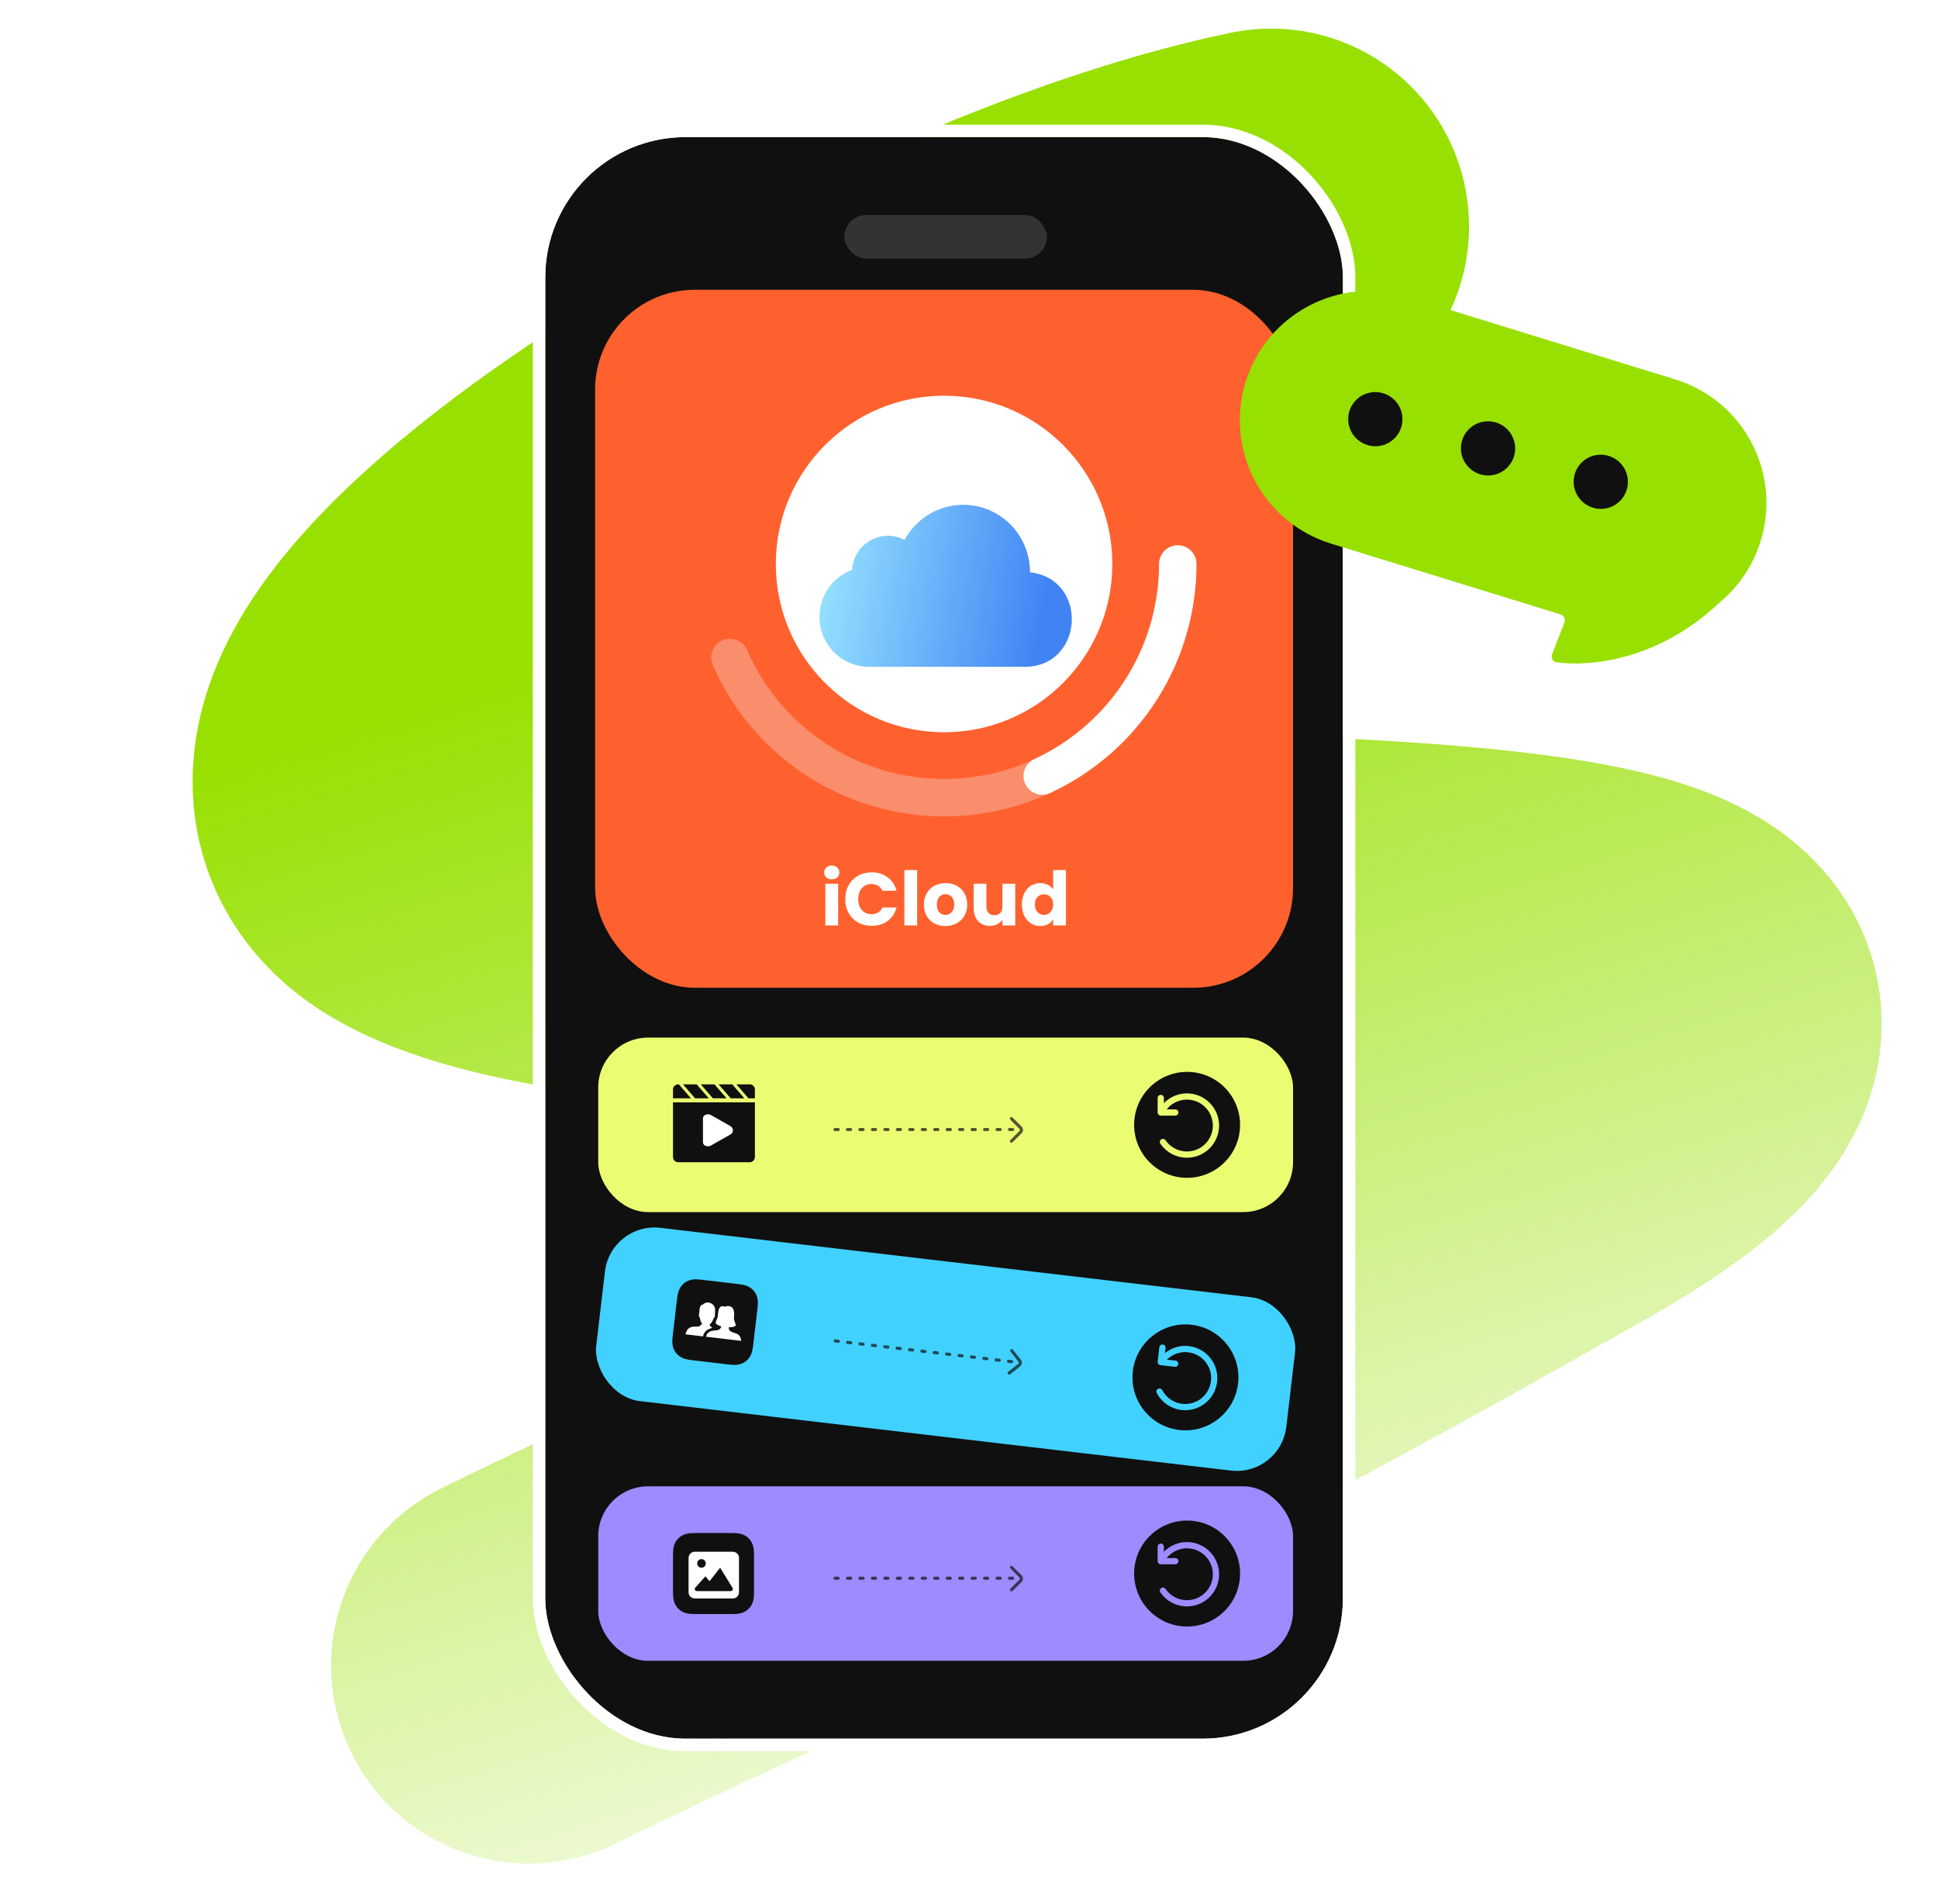
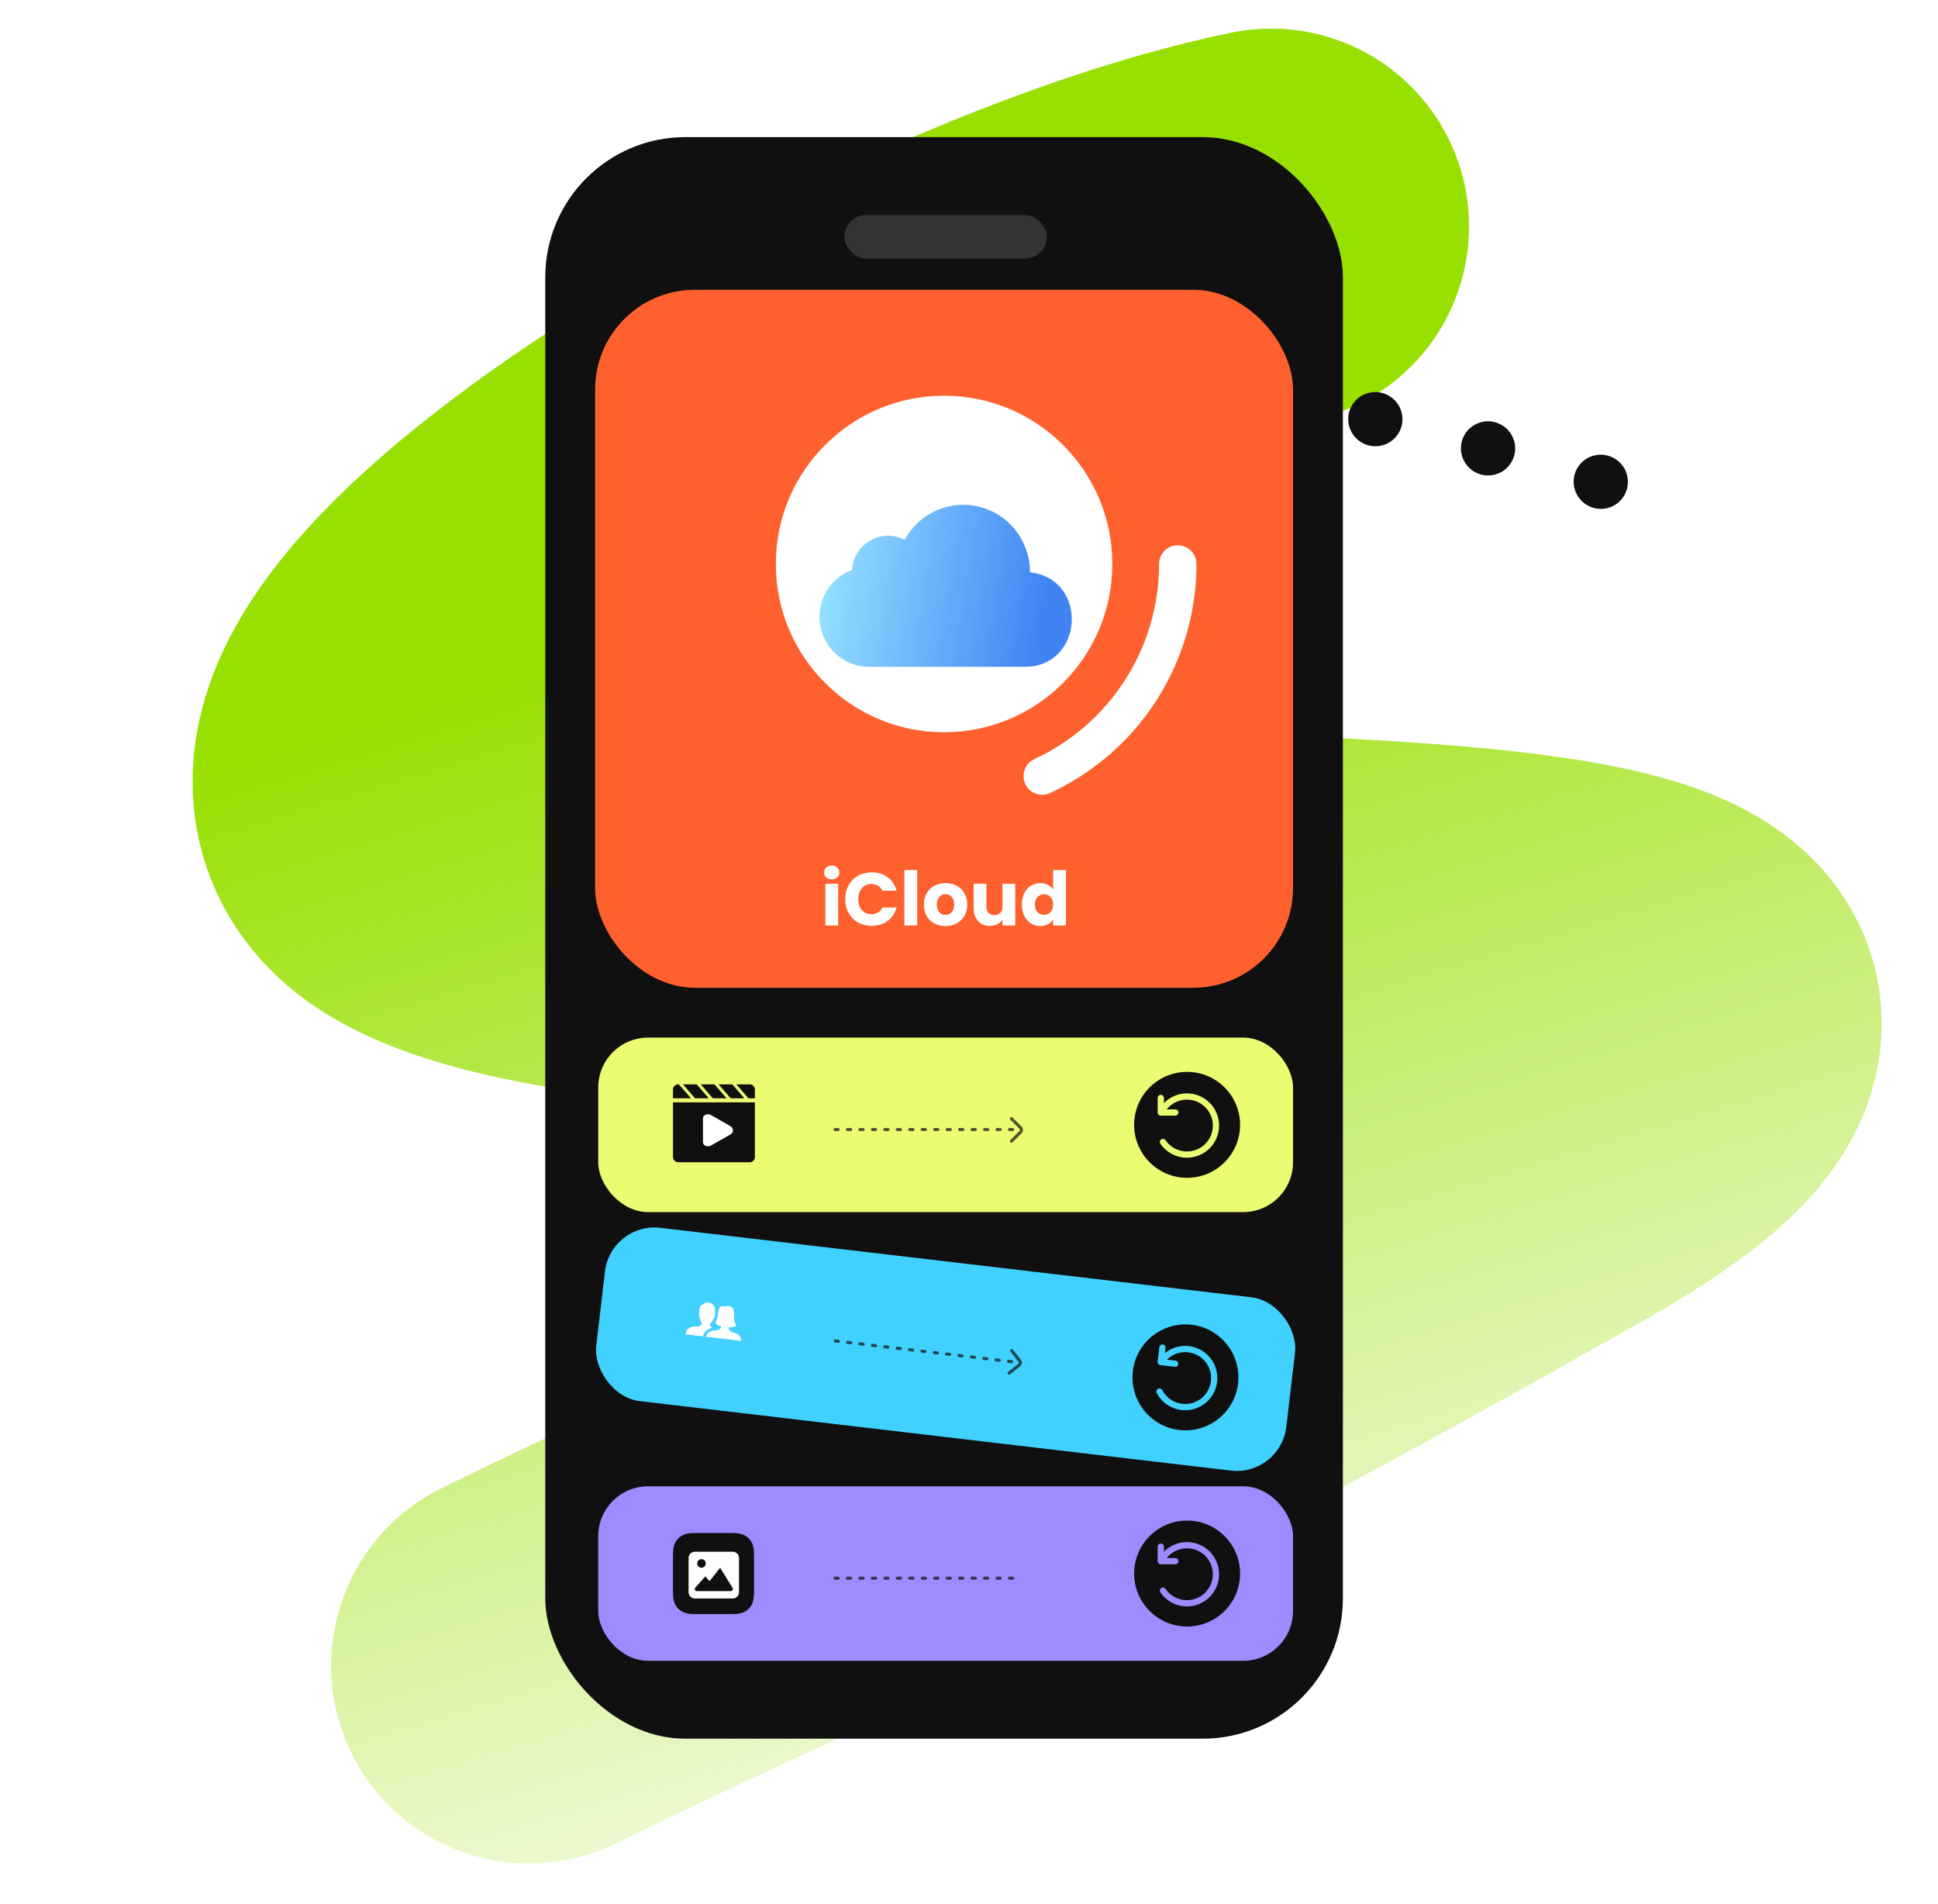
<svg xmlns="http://www.w3.org/2000/svg" width="622" height="611" viewBox="0 0 622 611" fill="none">
  <path d="M407.988 72.679C282.196 98.572 69.469 231.209 138.91 271.87C225.712 322.697 679.883 264.084 497.703 367.672C316.066 470.95 253.858 493.211 169.777 534.57" stroke="url(#paint0_linear_4836_6972)" stroke-width="127" stroke-linecap="round" />
  <g filter="url(#filter0_d_4836_6972)">
    <rect x="175" y="44" width="256" height="514" rx="45" fill="#101010" />
-     <rect x="173" y="42" width="260" height="518" rx="47" stroke="white" stroke-width="4" />
  </g>
  <mask id="mask0_4836_6972" style="mask-type:alpha" maskUnits="userSpaceOnUse" x="175" y="44" width="256" height="514">
    <rect x="177" y="46" width="252" height="510" rx="43" fill="#101010" stroke="white" stroke-width="4" />
  </mask>
  <g mask="url(#mask0_4836_6972)">
    <rect x="192" y="333" width="223" height="56" rx="16" fill="#EBFC72" />
    <circle cx="381" cy="361" r="17" fill="#101010" />
    <path d="M372.549 352.371V357.032H377.21" stroke="#EBFC72" stroke-width="2" stroke-linecap="round" stroke-linejoin="round" />
    <path d="M373.152 356.098C374.82 353.57 377.685 351.902 380.94 351.902C386.088 351.902 390.262 356.076 390.262 361.225C390.262 366.374 386.088 370.548 380.94 370.548C377.747 370.548 374.929 368.943 373.248 366.495" stroke="#EBFC72" stroke-width="2" stroke-linecap="round" />
    <path d="M224.5 369.5V356.5L237.5 360.5L236 366L224.5 369.5Z" fill="white" />
-     <path fill-rule="evenodd" clip-rule="evenodd" d="M223.598 348L227.484 352.487H223.082L219.197 348H223.598ZM235.029 348L238.913 352.487H234.513L230.628 348H235.029ZM229.315 348L233.2 352.487H228.799L224.914 348H229.315ZM240.571 348C241.541 348 242.285 348.729 242.282 349.682V352.487H240.226L236.341 348H240.571ZM217.885 348L221.773 352.487H216V349.682C216 348.729 216.744 348 217.714 348H217.885ZM216 371.304C216 372.265 216.744 373 217.713 373H240.569C241.539 373 242.282 372.265 242.282 371.304V353.77H216V371.304ZM227.263 357.617C226.384 357.617 225.615 358.049 225.615 358.966V366.525C225.615 367.441 226.384 367.874 227.263 367.874C227.592 367.874 227.867 367.821 228.142 367.659L234.407 364.097C234.656 363.968 234.864 363.774 235.009 363.536C235.154 363.298 235.231 363.025 235.231 362.747C235.231 362.469 235.154 362.196 235.009 361.958C234.864 361.72 234.656 361.526 234.407 361.397L228.142 357.832C227.867 357.67 227.538 357.617 227.263 357.617Z" fill="#101010" />
+     <path fill-rule="evenodd" clip-rule="evenodd" d="M223.598 348L227.484 352.487H223.082L219.197 348H223.598ZM235.029 348L238.913 352.487H234.513L230.628 348H235.029ZM229.315 348L233.2 352.487H228.799L224.914 348H229.315ZM240.571 348C241.541 348 242.285 348.729 242.282 349.682V352.487H240.226L236.341 348H240.571ZM217.885 348L221.773 352.487H216V349.682C216 348.729 216.744 348 217.714 348H217.885ZM216 371.304C216 372.265 216.744 373 217.713 373H240.569C241.539 373 242.282 372.265 242.282 371.304V353.77H216V371.304ZM227.263 357.617C226.384 357.617 225.615 358.049 225.615 358.966V366.525C225.615 367.441 226.384 367.874 227.263 367.874C227.592 367.874 227.867 367.821 228.142 367.659L234.407 364.097C234.656 363.968 234.864 363.774 235.009 363.536C235.154 363.298 235.231 363.025 235.231 362.747C235.231 362.469 235.154 362.196 235.009 361.958C234.864 361.72 234.656 361.526 234.407 361.397L228.142 357.832C227.867 357.67 227.538 357.617 227.263 357.617" fill="#101010" />
    <g opacity="0.7">
      <path d="M268 362.5L326 362.5" stroke="#101010" stroke-linecap="round" stroke-dasharray="1 3" />
      <path d="M324.621 359L327.535 361.914C327.926 362.305 327.926 362.938 327.535 363.328L324.621 366.242" stroke="#101010" stroke-linecap="round" />
    </g>
    <rect x="196.029" y="392.18" width="223" height="56" rx="16" transform="rotate(6.702 196.029 392.18)" fill="#41D1FF" />
-     <path fill-rule="evenodd" clip-rule="evenodd" d="M242.988 420.991C243.025 420.682 243.061 420.374 243.095 420.065C243.124 419.806 243.152 419.545 243.175 419.285C243.227 418.717 243.26 418.143 243.226 417.571C243.19 416.991 243.086 416.443 242.884 415.896C242.685 415.359 242.403 414.855 242.047 414.406C241.692 413.956 241.268 413.565 240.791 413.247C240.307 412.924 239.798 412.695 239.242 412.526C238.694 412.36 238.127 412.26 237.563 412.178C237.304 412.14 237.045 412.107 236.785 412.074C236.477 412.036 236.168 412 235.86 411.964L226.193 410.828C225.885 410.792 225.576 410.756 225.268 410.721C225.008 410.692 224.747 410.665 224.487 410.641C223.919 410.59 223.344 410.556 222.773 410.591C222.193 410.626 221.645 410.731 221.099 410.933C220.561 411.131 220.057 411.414 219.608 411.769C219.159 412.124 218.767 412.548 218.449 413.025C218.126 413.51 217.897 414.019 217.728 414.575C217.562 415.123 217.462 415.69 217.38 416.254C217.343 416.513 217.309 416.772 217.277 417.032C217.239 417.34 217.202 417.648 217.166 417.957L216.03 427.624C215.994 427.932 215.958 428.24 215.924 428.549C215.894 428.809 215.867 429.069 215.844 429.329C215.792 429.897 215.759 430.472 215.793 431.043C215.829 431.623 215.933 432.172 216.135 432.719C216.334 433.256 216.616 433.759 216.972 434.208C217.326 434.658 217.751 435.05 218.228 435.368C218.712 435.691 219.221 435.919 219.777 436.088C220.325 436.254 220.892 436.355 221.456 436.437C221.715 436.474 221.974 436.508 222.234 436.54C222.542 436.578 222.851 436.614 223.159 436.65L232.826 437.786C233.134 437.823 233.443 437.859 233.751 437.893C234.011 437.922 234.271 437.95 234.532 437.973C235.1 438.025 235.674 438.058 236.246 438.023C236.826 437.988 237.374 437.884 237.92 437.682C238.458 437.483 238.961 437.2 239.411 436.845C239.86 436.49 240.252 436.066 240.57 435.59C240.893 435.105 241.122 434.595 241.291 434.039C241.457 433.491 241.557 432.925 241.639 432.36C241.676 432.102 241.71 431.842 241.742 431.583C241.78 431.275 241.816 430.966 241.853 430.658L242.988 420.991Z" fill="#101010" />
    <path fill-rule="evenodd" clip-rule="evenodd" d="M234.241 427.059C234.955 427.727 235.893 427.671 236.86 428.243C237.19 428.532 237.754 428.891 237.865 430.322L226.56 428.994C226.954 427.622 227.778 427.385 228.12 427.216C229.092 426.871 230.038 427.149 230.841 426.66C231.288 426.42 231.383 426.014 231.472 425.649C230.476 425.407 230.096 425.029 229.752 424.821C229.943 424.76 229.639 424.599 229.653 424.476L230.265 422.837C230.305 422.897 230.35 422.513 230.364 422.39L230.524 421.032C230.698 419.55 231.398 419.138 231.95 419.203C232.456 419.262 232.727 419.33 232.727 419.33L233.16 419.214C233.257 419.183 233.353 419.153 233.445 419.164C235.934 418.997 235.698 421.807 235.572 422.876C235.538 423.165 235.55 423.458 235.659 423.721L236.138 425.196C236.169 425.325 236.086 425.633 235.952 425.591C235.606 425.759 235.084 425.99 233.903 425.976C233.818 426.3 233.977 426.736 234.241 427.059ZM228.71 426.159C228.424 426.209 228.126 426.257 227.894 426.397C227.119 426.681 226.18 427.072 225.66 428.721L225.595 428.881L219.988 428.222C220.428 426.855 220.721 426.347 221.698 425.961C222.68 425.534 223.872 425.924 224.585 425.578C224.949 425.258 225.12 424.986 225.396 424.768C224.689 424.294 224.859 423.245 224.395 422.439C224.225 422.294 224.317 422.138 224.341 421.932L224.399 421.439C224.418 421.274 224.365 421.101 224.467 421.029C224.47 420.612 224.518 420.201 224.542 419.995C224.615 419.378 224.977 418.669 225.529 418.734C225.562 418.452 226.603 417.923 227.292 418.004C228.671 418.166 229.66 419.261 229.51 420.537C229.486 420.743 229.531 421.165 229.483 421.577C229.421 421.695 229.498 421.829 229.479 421.994L229.421 422.488C229.397 422.693 229.28 422.891 229.087 422.949C228.816 423.668 228.526 424.552 227.774 425.006C227.786 425.3 227.895 425.563 228.192 425.806C228.357 425.992 228.531 426.096 228.71 426.159Z" fill="white" />
    <circle cx="380.47" cy="442.044" r="17" transform="rotate(6.702 380.47 442.044)" fill="#101010" />
    <path d="M373.084 432.488L372.54 437.118L377.169 437.662" stroke="#41D1FF" stroke-width="2" stroke-linecap="round" stroke-linejoin="round" />
    <path d="M373.249 436.26C375.2 433.945 378.24 432.623 381.472 433.003C386.586 433.603 390.244 438.236 389.643 443.349C389.042 448.463 384.41 452.121 379.296 451.52C376.125 451.148 373.514 449.225 372.131 446.598" stroke="#41D1FF" stroke-width="2" stroke-linecap="round" />
    <g opacity="0.7">
      <path d="M268.068 430.348L325.672 437.116" stroke="#101010" stroke-linecap="round" stroke-dasharray="1 3" />
      <path d="M324.711 433.477L327.265 436.711C327.607 437.145 327.533 437.774 327.1 438.116L323.866 440.67" stroke="#101010" stroke-linecap="round" />
    </g>
    <rect x="192" y="477" width="223" height="56" rx="16" fill="#9C8CFF" />
    <path fill-rule="evenodd" clip-rule="evenodd" d="M242 500.133C242 499.823 242 499.512 241.998 499.202C241.997 498.94 241.994 498.679 241.987 498.417C241.971 497.847 241.938 497.273 241.837 496.709C241.734 496.137 241.566 495.605 241.301 495.086C241.041 494.575 240.702 494.108 240.297 493.703C239.892 493.298 239.425 492.959 238.914 492.699C238.395 492.434 237.863 492.266 237.291 492.164C236.728 492.062 236.153 492.029 235.583 492.013C235.321 492.006 235.06 492.003 234.798 492.002C234.488 492 234.177 492 233.867 492H224.133C223.823 492 223.512 492 223.202 492.002C222.94 492.003 222.679 492.006 222.417 492.013C221.847 492.029 221.272 492.062 220.709 492.164C220.137 492.266 219.605 492.434 219.086 492.699C218.575 492.959 218.108 493.298 217.703 493.703C217.298 494.108 216.959 494.575 216.699 495.086C216.434 495.605 216.266 496.137 216.164 496.709C216.063 497.273 216.029 497.847 216.014 498.417C216.007 498.679 216.003 498.94 216.002 499.202C216 499.512 216 499.823 216 500.133V509.867C216 510.177 216 510.488 216.002 510.798C216.003 511.06 216.007 511.321 216.014 511.583C216.029 512.153 216.063 512.727 216.164 513.291C216.266 513.863 216.434 514.395 216.699 514.915C216.959 515.425 217.298 515.892 217.703 516.297C218.108 516.702 218.575 517.041 219.086 517.301C219.605 517.566 220.137 517.734 220.709 517.836C221.272 517.937 221.847 517.971 222.417 517.987C222.679 517.994 222.94 517.997 223.202 517.998C223.512 518 223.823 518 224.133 518H233.867C234.177 518 234.488 518 234.798 517.998C235.06 517.997 235.321 517.994 235.583 517.987C236.153 517.971 236.728 517.937 237.291 517.836C237.863 517.734 238.395 517.566 238.914 517.301C239.425 517.041 239.892 516.702 240.297 516.297C240.702 515.892 241.041 515.425 241.301 514.915C241.566 514.395 241.734 513.863 241.837 513.291C241.938 512.727 241.971 512.153 241.987 511.583C241.994 511.321 241.997 511.06 241.998 510.798C242 510.488 242 510.177 242 509.867V500.133Z" fill="#101010" />
    <path fill-rule="evenodd" clip-rule="evenodd" d="M235.184 513C236.289 513 237.184 512.105 237.184 511V500C237.184 498.895 236.289 498 235.184 498H223C221.895 498 221 498.895 221 500V511C221 512.105 221.895 513 223 513H232.77H235.184ZM229.771 510.633H223.689C223.063 510.633 222.88 510.093 223.014 509.696C225.168 507.282 226.291 506.014 226.384 505.894L227.732 507.449L231.122 503.133L235.176 509.696C235.295 510.079 235.106 510.633 234.5 510.633H229.771ZM226.12 502.726C226.379 502.467 226.525 502.115 226.525 501.749C226.525 501.382 226.379 501.031 226.12 500.772C225.861 500.513 225.51 500.367 225.143 500.367C224.777 500.367 224.425 500.513 224.166 500.772C223.907 501.031 223.762 501.382 223.762 501.749C223.762 502.115 223.907 502.467 224.166 502.726C224.425 502.985 224.777 503.13 225.143 503.13C225.51 503.13 225.861 502.985 226.12 502.726Z" fill="white" />
    <circle cx="381" cy="505" r="17" fill="#101010" />
    <path d="M372.549 496.371V501.032H377.21" stroke="#9C8CFF" stroke-width="2" stroke-linecap="round" stroke-linejoin="round" />
    <path d="M373.152 500.098C374.82 497.57 377.685 495.902 380.94 495.902C386.088 495.902 390.262 500.076 390.262 505.225C390.262 510.374 386.088 514.548 380.94 514.548C377.747 514.548 374.929 512.943 373.248 510.495" stroke="#9C8CFF" stroke-width="2" stroke-linecap="round" />
    <g opacity="0.7">
      <path d="M268 506.5L326 506.5" stroke="#101010" stroke-linecap="round" stroke-dasharray="1 3" />
-       <path d="M324.621 503L327.535 505.914C327.926 506.305 327.926 506.938 327.535 507.328L324.621 510.242" stroke="#101010" stroke-linecap="round" />
    </g>
    <rect x="271" y="69" width="65" height="14" rx="7" fill="#333333" />
    <rect x="191" y="93" width="224" height="224" rx="32" fill="#FF612E" />
    <path d="M266.962 282.216C266.242 282.216 265.65 282.008 265.186 281.592C264.738 281.16 264.514 280.632 264.514 280.008C264.514 279.368 264.738 278.84 265.186 278.424C265.65 277.992 266.242 277.776 266.962 277.776C267.666 277.776 268.242 277.992 268.69 278.424C269.154 278.84 269.386 279.368 269.386 280.008C269.386 280.632 269.154 281.16 268.69 281.592C268.242 282.008 267.666 282.216 266.962 282.216ZM269.002 283.608V297H264.898V283.608H269.002ZM271.28 288.552C271.28 286.888 271.64 285.408 272.36 284.112C273.08 282.8 274.08 281.784 275.36 281.064C276.656 280.328 278.12 279.96 279.752 279.96C281.752 279.96 283.464 280.488 284.888 281.544C286.312 282.6 287.264 284.04 287.744 285.864H283.232C282.896 285.16 282.416 284.624 281.792 284.256C281.184 283.888 280.488 283.704 279.704 283.704C278.44 283.704 277.416 284.144 276.632 285.024C275.848 285.904 275.456 287.08 275.456 288.552C275.456 290.024 275.848 291.2 276.632 292.08C277.416 292.96 278.44 293.4 279.704 293.4C280.488 293.4 281.184 293.216 281.792 292.848C282.416 292.48 282.896 291.944 283.232 291.24H287.744C287.264 293.064 286.312 294.504 284.888 295.56C283.464 296.6 281.752 297.12 279.752 297.12C278.12 297.12 276.656 296.76 275.36 296.04C274.08 295.304 273.08 294.288 272.36 292.992C271.64 291.696 271.28 290.216 271.28 288.552ZM294.362 279.24V297H290.258V279.24H294.362ZM303.432 297.192C302.12 297.192 300.936 296.912 299.88 296.352C298.84 295.792 298.016 294.992 297.408 293.952C296.816 292.912 296.52 291.696 296.52 290.304C296.52 288.928 296.824 287.72 297.432 286.68C298.04 285.624 298.872 284.816 299.928 284.256C300.984 283.696 302.168 283.416 303.48 283.416C304.792 283.416 305.976 283.696 307.032 284.256C308.088 284.816 308.92 285.624 309.528 286.68C310.136 287.72 310.44 288.928 310.44 290.304C310.44 291.68 310.128 292.896 309.504 293.952C308.896 294.992 308.056 295.792 306.984 296.352C305.928 296.912 304.744 297.192 303.432 297.192ZM303.432 293.64C304.216 293.64 304.88 293.352 305.424 292.776C305.984 292.2 306.264 291.376 306.264 290.304C306.264 289.232 305.992 288.408 305.448 287.832C304.92 287.256 304.264 286.968 303.48 286.968C302.68 286.968 302.016 287.256 301.488 287.832C300.96 288.392 300.696 289.216 300.696 290.304C300.696 291.376 300.952 292.2 301.464 292.776C301.992 293.352 302.648 293.64 303.432 293.64ZM325.841 283.608V297H321.737V295.176C321.321 295.768 320.753 296.248 320.033 296.616C319.329 296.968 318.545 297.144 317.681 297.144C316.657 297.144 315.753 296.92 314.969 296.472C314.185 296.008 313.577 295.344 313.145 294.48C312.713 293.616 312.497 292.6 312.497 291.432V283.608H316.577V290.88C316.577 291.776 316.809 292.472 317.273 292.968C317.737 293.464 318.361 293.712 319.145 293.712C319.945 293.712 320.577 293.464 321.041 292.968C321.505 292.472 321.737 291.776 321.737 290.88V283.608H325.841ZM327.973 290.28C327.973 288.904 328.229 287.696 328.741 286.656C329.269 285.616 329.981 284.816 330.877 284.256C331.773 283.696 332.773 283.416 333.877 283.416C334.757 283.416 335.557 283.6 336.277 283.968C337.013 284.336 337.589 284.832 338.005 285.456V279.24H342.109V297H338.005V295.08C337.621 295.72 337.069 296.232 336.349 296.616C335.645 297 334.821 297.192 333.877 297.192C332.773 297.192 331.773 296.912 330.877 296.352C329.981 295.776 329.269 294.968 328.741 293.928C328.229 292.872 327.973 291.656 327.973 290.28ZM338.005 290.304C338.005 289.28 337.717 288.472 337.141 287.88C336.581 287.288 335.893 286.992 335.077 286.992C334.261 286.992 333.565 287.288 332.989 287.88C332.429 288.456 332.149 289.256 332.149 290.28C332.149 291.304 332.429 292.12 332.989 292.728C333.565 293.32 334.261 293.616 335.077 293.616C335.893 293.616 336.581 293.32 337.141 292.728C337.717 292.136 338.005 291.328 338.005 290.304Z" fill="white" />
-     <path opacity="0.3" d="M378 181C378 200.891 370.099 219.968 356.033 234.033C341.968 248.098 322.892 256 303 256C283.109 256 264.033 248.098 249.967 234.033C243.274 227.34 237.976 219.511 234.262 211" stroke="#EDF5FB" stroke-width="12" stroke-linecap="round" />
    <path d="M378 181C378 200.891 370.098 219.968 356.033 234.033C349.735 240.331 342.431 245.394 334.5 249.064" stroke="white" stroke-width="12" stroke-linecap="round" />
    <circle cx="303" cy="181" r="54" fill="white" />
    <g filter="url(#filter1_d_4836_6972)">
      <path d="M330.566 173.667L330.579 173.575C330.578 168.776 328.989 164.115 326.063 160.328C323.137 156.541 319.04 153.844 314.421 152.663C309.802 151.483 304.923 151.886 300.557 153.81C296.191 155.733 292.587 159.067 290.313 163.284C282.901 159.381 273.945 164.48 273.471 172.899C270.402 174.025 267.752 176.073 265.879 178.767C264.006 181.461 263.001 184.669 263 187.958C263.001 192.212 264.68 196.292 267.667 199.301C270.655 202.309 274.708 203.999 278.933 204H328.933C347.951 203.946 349.483 175.808 330.569 173.669L330.566 173.667Z" fill="url(#paint1_linear_4836_6972)" />
    </g>
  </g>
-   <path fill-rule="evenodd" clip-rule="evenodd" d="M451.619 95.221C429.738 88.472 406.528 100.738 399.779 122.619C393.029 144.499 405.296 167.709 427.176 174.458L500.839 197.181C501.95 197.524 502.536 198.739 502.112 199.821L498.139 209.966C497.692 211.108 498.362 212.377 499.576 212.546C510.26 214.035 532.386 211.94 551.966 193.29C557.961 188.321 562.626 181.609 565.093 173.613C571.842 151.732 559.576 128.523 537.695 121.773L451.619 95.221Z" fill="#98E001" />
  <ellipse cx="8.708" cy="8.695" rx="8.708" ry="8.695" transform="matrix(1 0.001 0.001 1 432.693 125.816)" fill="#101010" />
  <ellipse cx="8.708" cy="8.695" rx="8.708" ry="8.695" transform="matrix(1 0.001 0.001 1 468.871 135.199)" fill="#101010" />
  <ellipse cx="8.708" cy="8.695" rx="8.708" ry="8.695" transform="matrix(1 0.001 0.001 1 505.049 145.918)" fill="#101010" />
  <defs>
    <filter id="filter0_d_4836_6972" x="155.6" y="24.6" width="294.8" height="552.8" filterUnits="userSpaceOnUse" color-interpolation-filters="sRGB">
      <feFlood flood-opacity="0" result="BackgroundImageFix" />
      <feColorMatrix in="SourceAlpha" type="matrix" values="0 0 0 0 0 0 0 0 0 0 0 0 0 0 0 0 0 0 127 0" result="hardAlpha" />
      <feOffset />
      <feGaussianBlur stdDeviation="7.7" />
      <feComposite in2="hardAlpha" operator="out" />
      <feColorMatrix type="matrix" values="0 0 0 0 0.119 0 0 0 0 0.227 0 0 0 0 0.506 0 0 0 0.14 0" />
      <feBlend mode="normal" in2="BackgroundImageFix" result="effect1_dropShadow_4836_6972" />
      <feBlend mode="normal" in="SourceGraphic" in2="effect1_dropShadow_4836_6972" result="shape" />
    </filter>
    <filter id="filter1_d_4836_6972" x="250.8" y="149.8" width="105.4" height="76.4" filterUnits="userSpaceOnUse" color-interpolation-filters="sRGB">
      <feFlood flood-opacity="0" result="BackgroundImageFix" />
      <feColorMatrix in="SourceAlpha" type="matrix" values="0 0 0 0 0 0 0 0 0 0 0 0 0 0 0 0 0 0 127 0" result="hardAlpha" />
      <feMorphology radius="3" operator="erode" in="SourceAlpha" result="effect1_dropShadow_4836_6972" />
      <feOffset dy="10" />
      <feGaussianBlur stdDeviation="7.6" />
      <feComposite in2="hardAlpha" operator="out" />
      <feColorMatrix type="matrix" values="0 0 0 0 0.321 0 0 0 0 0.647 0 0 0 0 0.884 0 0 0 0.21 0" />
      <feBlend mode="normal" in2="BackgroundImageFix" result="effect1_dropShadow_4836_6972" />
      <feBlend mode="normal" in="SourceGraphic" in2="effect1_dropShadow_4836_6972" result="shape" />
    </filter>
    <linearGradient id="paint0_linear_4836_6972" x1="320.639" y1="167.437" x2="453.495" y2="604.279" gradientUnits="userSpaceOnUse">
      <stop stop-color="#98E001" />
      <stop offset="1" stop-color="#98E001" stop-opacity="0" />
    </linearGradient>
    <linearGradient id="paint1_linear_4836_6972" x1="337.622" y1="171.659" x2="266.648" y2="159.751" gradientUnits="userSpaceOnUse">
      <stop stop-color="#4084F4" />
      <stop offset="1" stop-color="#94E1FF" />
    </linearGradient>
  </defs>
</svg>